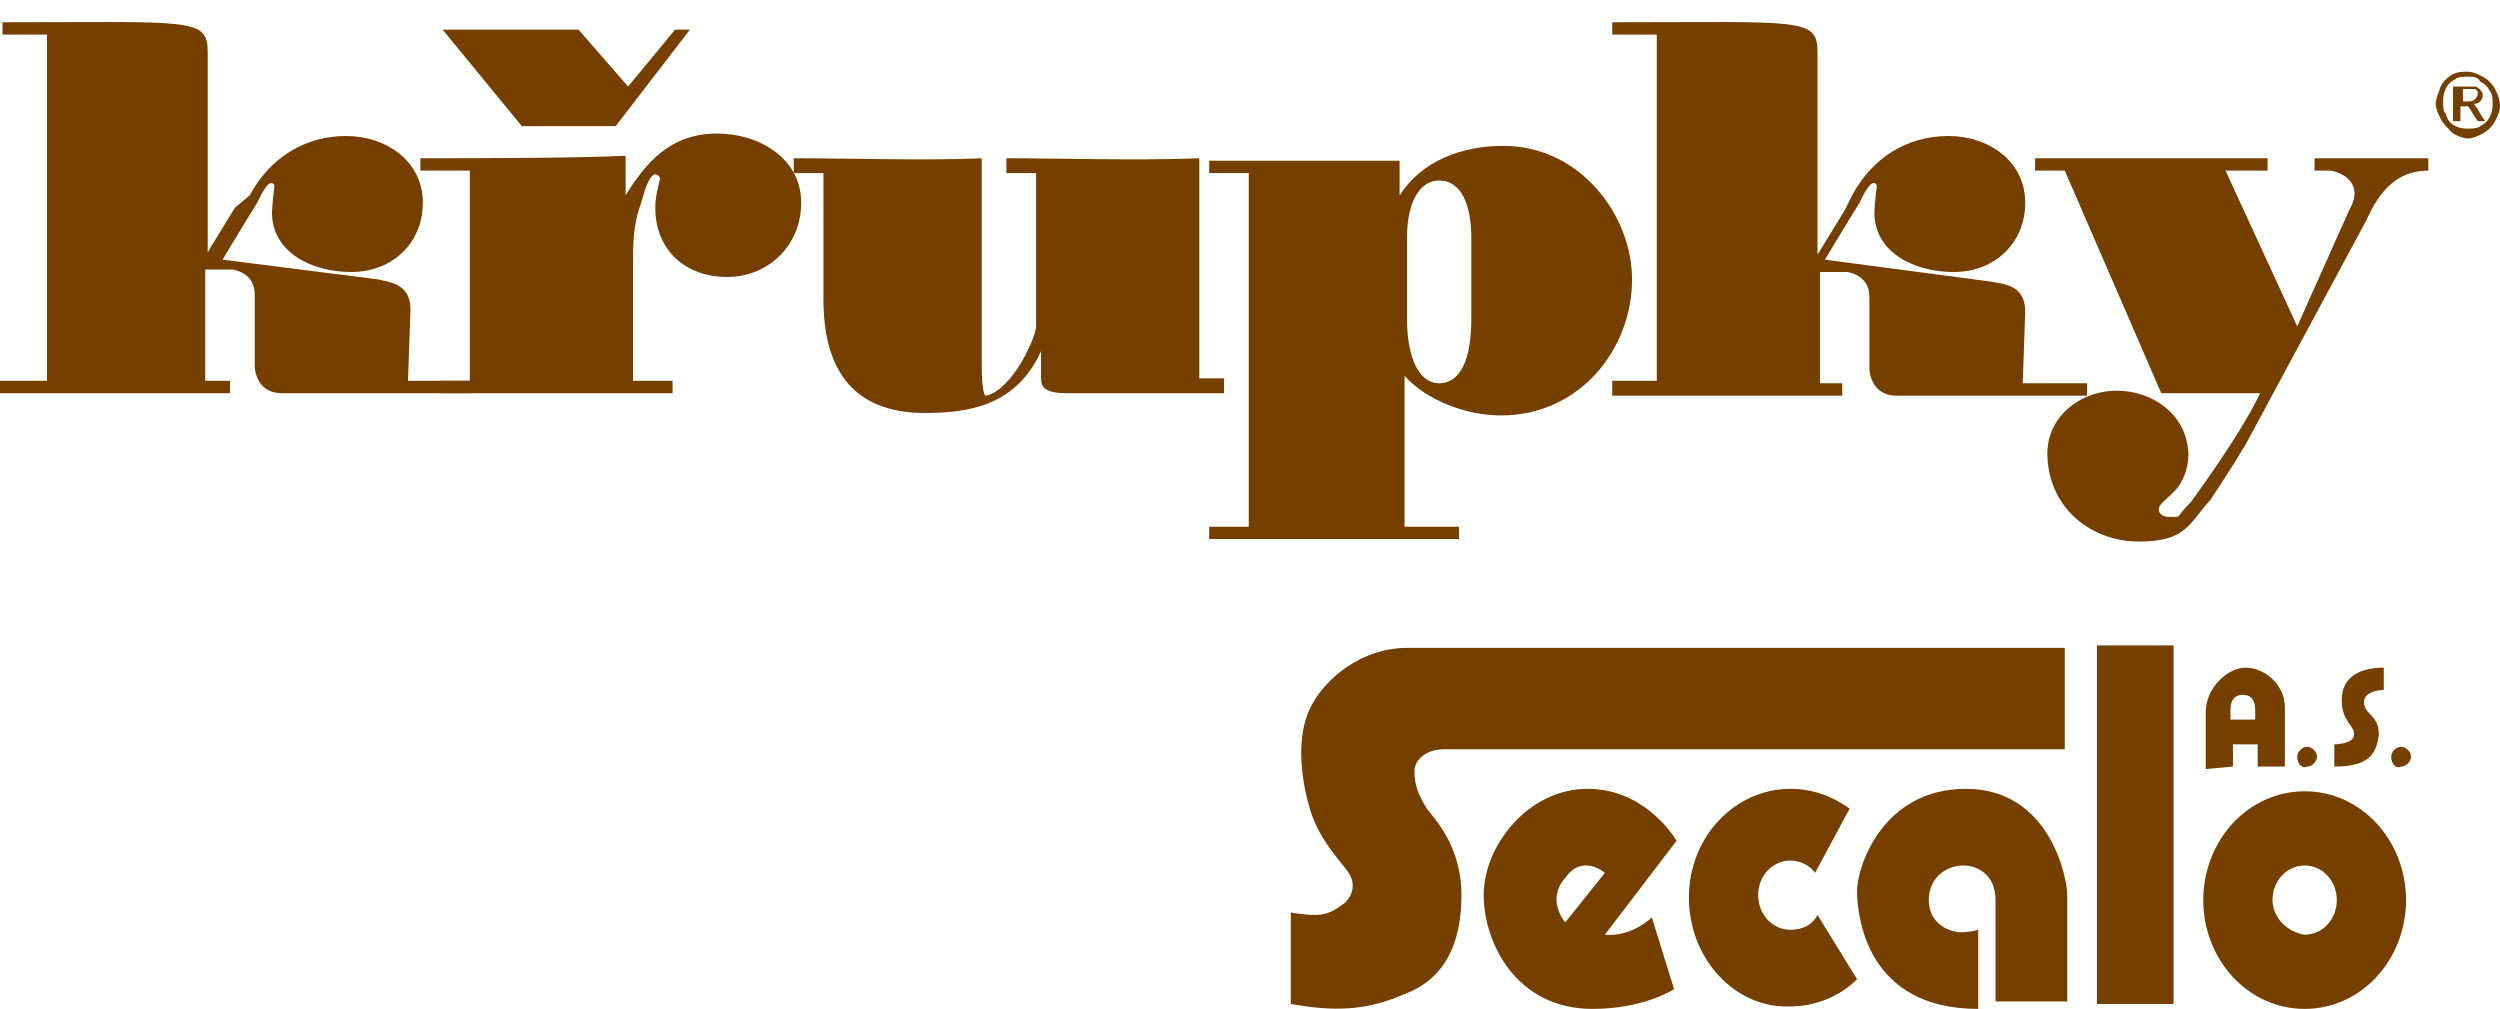
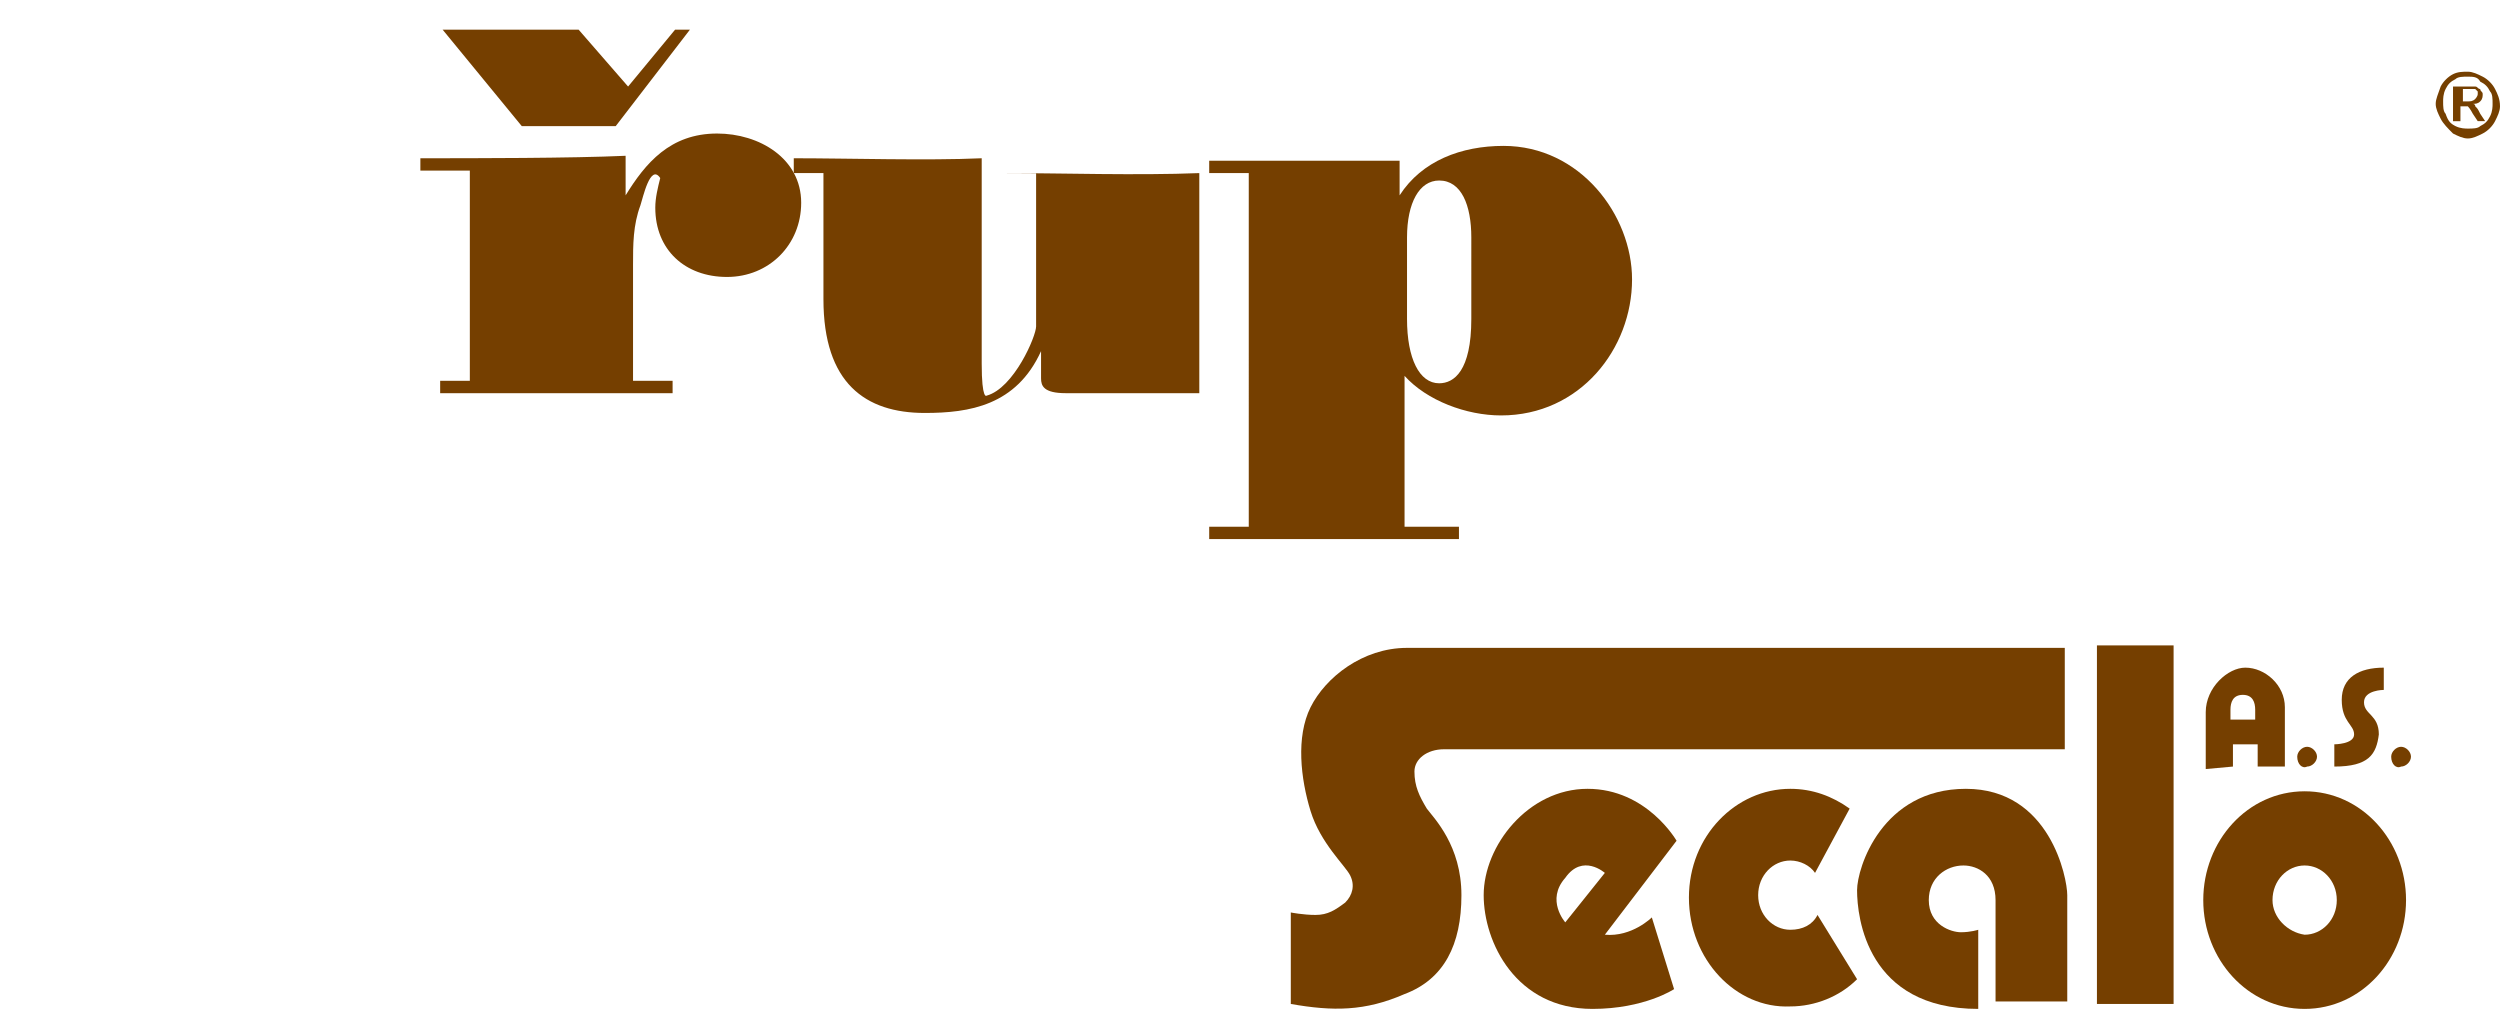
<svg xmlns="http://www.w3.org/2000/svg" version="1.1" id="Vrstva_1" x="0px" y="0px" width="101.1px" height="40.8px" viewBox="0 0 101.1 40.8" enable-background="new 0 0 101.1 40.8" xml:space="preserve">
  <g>
    <g>
      <g>
        <path fill="#753F00" d="M27.3,1.2h0.6l-3,3.9h-3.8l-3.2-3.9h5.5l2,2.3L27.3,1.2z M17,6.9V6.4c2.2,0,6.1,0,8.3-0.1v1.6h0     c0.8-1.3,1.8-2.5,3.7-2.5c1.7,0,3.4,1,3.4,2.8c0,1.7-1.3,3-3,3c-1.7,0-2.9-1.1-2.9-2.8c0-0.4,0.1-0.8,0.2-1.2     c-0.4-0.6-0.7,0.8-0.8,1.1c-0.3,0.8-0.3,1.6-0.3,2.4v4.7h1.6v0.5h-9.4v-0.5H19V6.9H17z" />
      </g>
      <g>
-         <path fill="#753F00" d="M49.5,15.9c0,0-6.3,0-6.4,0c-0.9,0-1-0.3-1-0.6v-1.1c-1,2.2-2.9,2.5-4.7,2.5c-2.4,0-4.1-1.2-4.1-4.6V7     h-1.2V6.4c2.2,0,5.4,0.1,7.6,0v8.3c0,1.5,0.2,1.3,0.2,1.3c1.1-0.3,2-2.4,2-2.8V7h-1.2V6.4c2.2,0,5.3,0.1,7.8,0v8.9h1V15.9z" />
+         <path fill="#753F00" d="M49.5,15.9c0,0-6.3,0-6.4,0c-0.9,0-1-0.3-1-0.6v-1.1c-1,2.2-2.9,2.5-4.7,2.5c-2.4,0-4.1-1.2-4.1-4.6V7     h-1.2V6.4c2.2,0,5.4,0.1,7.6,0v8.3c0,1.5,0.2,1.3,0.2,1.3c1.1-0.3,2-2.4,2-2.8V7h-1.2c2.2,0,5.3,0.1,7.8,0v8.9h1V15.9z" />
      </g>
      <g>
        <path fill="#753F00" d="M48.9,7V6.5l7.7,0v1.4c0.9-1.4,2.5-2,4.2-2c3.1,0,5.2,2.8,5.2,5.4c0,2.8-2.1,5.5-5.3,5.5     c-1.4,0-3-0.6-3.9-1.6v6.1H59v0.5H48.9v-0.5h1.6V7H48.9z M56.9,12.9c0,1.6,0.5,2.6,1.3,2.6c0.6,0,1.3-0.5,1.3-2.6V9.6     c0-1.3-0.4-2.3-1.3-2.3c-0.8,0-1.3,0.9-1.3,2.3V12.9z" />
      </g>
      <g>
-         <path fill="#753F00" d="M95,8.5c0.7-1.2-0.5-1.6-0.8-1.6l-0.6,0l0-0.5l4.6,0l0,0.5c-0.9,0-1.8,0.4-2.5,2l-4.9,9.1     c-0.6,1-1.4,2.2-1.4,2.2c-0.9,1-1,1.7-2.9,1.7c-1.9,0-3.6-1.3-3.7-3.4c-0.1-1.6,1.3-2.7,2.8-2.7c1.4,0,2.8,0.9,2.9,2.5     c0,0.8-0.3,1.3-0.6,1.6c-0.3,0.3-0.6,0.5-0.6,0.7c0,0.2,0.2,0.3,0.4,0.3c0.6,0,0.2,0.1,0.9-0.6c0,0,2-2.7,2.8-4.4l-4,0l-3.9-9     l-1.2,0l0-0.5l9.4,0l0,0.5l-1.7,0l2.9,6.3L95,8.5z" />
-       </g>
+         </g>
      <g>
-         <path fill="#753F00" d="M9,10.5c0,0,0.9-1.5,1.4-2.3c0.1-0.2,0.5-1.1,0.7-0.7c0,0-0.1,0.8-0.1,1.1c0,1.6,1.6,2.4,3.2,2.4     c1.7,0,2.9-1.2,2.9-2.8c0-1.7-1.5-2.7-3.1-2.7c-1.7,0-3.1,0.9-3.9,2.4h0L9.5,8.4l-1.1,1.8V2.1c0-1.4-0.7-1.2-8.3-1.2v0.5h1.8v14     H0v0.5h9.3v-0.5H8.3v-4.5l1.1,0c0,0,0.9,0.1,0.9,1c0,0.9,0,2.9,0,2.9s0,1.1,1.1,1.1c0.9,0,7.7,0,7.7,0v-0.5h-2.6l0.1-2.9     c0-1.1-1-1.1-1.3-1.2L9,10.5z" />
-       </g>
+         </g>
      <g>
-         <path fill="#753F00" d="M73.8,10.5c0,0,0.9-1.5,1.4-2.3c0.1-0.2,0.5-1.1,0.7-0.7c0,0-0.1,0.8-0.1,1.1c0,1.6,1.6,2.4,3.2,2.4     c1.7,0,2.9-1.2,2.9-2.8c0-1.7-1.5-2.7-3.1-2.7c-1.7,0-3.1,0.9-3.9,2.4h0l-0.3,0.6l-1.1,1.8V2.1c0-1.4-0.7-1.2-8.3-1.2v0.5h1.8v14     h-1.8V16h9.3v-0.5h-0.9V11l1.1,0c0,0,0.9,0.1,0.9,1c0,0.9,0,2.9,0,2.9s0,1.1,1.1,1.1c0.9,0,7.7,0,7.7,0v-0.5h-2.6l0.1-2.9     c0-1.1-0.9-1.1-1.3-1.2L73.8,10.5z" />
-       </g>
+         </g>
    </g>
    <g>
      <path fill="#753F00" d="M52.2,40.6v-3.7c0,0,0.5,0.1,1,0.1c0.5,0,0.8-0.2,1.2-0.5c0.3-0.3,0.4-0.7,0.2-1.1    c-0.2-0.4-1.2-1.3-1.6-2.6c-0.4-1.3-0.6-3,0-4.2c0.6-1.2,2.1-2.4,3.9-2.4h26.6v4.1H58.4c-0.7,0-1.2,0.4-1.2,0.9    c0,0.6,0.2,1,0.5,1.5c0.3,0.4,1.4,1.5,1.4,3.5c0,2-0.7,3.4-2.3,4C55.2,40.9,53.9,40.9,52.2,40.6" />
      <path fill="#753F00" d="M68.3,36.3c0-2.5,1.9-4.4,4.1-4.4c0.9,0,1.7,0.3,2.4,0.8l-1.4,2.6c-0.2-0.3-0.6-0.5-1-0.5    c-0.7,0-1.3,0.6-1.3,1.4c0,0.8,0.6,1.4,1.3,1.4c0.5,0,0.9-0.2,1.1-0.6l1.6,2.6c-0.7,0.7-1.7,1.1-2.7,1.1    C70.2,40.8,68.3,38.8,68.3,36.3" />
      <path fill="#753F00" d="M80,40.8v-3.2c0,0-0.3,0.1-0.7,0.1c-0.4,0-1.3-0.3-1.3-1.3c0-0.9,0.7-1.4,1.4-1.4c0.6,0,1.3,0.4,1.3,1.4    v4.1h2.9v-4.3c0-0.7-0.7-4.3-4.1-4.3c-3.4,0-4.4,3.2-4.4,4.1C75.1,37.1,75.5,40.8,80,40.8" />
      <rect x="84.8" y="26.1" fill="#753F00" width="3.1" height="14.5" />
      <path fill="#753F00" d="M92.9,30.6c0-0.2,0.2-0.4,0.4-0.4c0.2,0,0.4,0.2,0.4,0.4s-0.2,0.4-0.4,0.4C93.1,31.1,92.9,30.9,92.9,30.6" />
      <path fill="#753F00" d="M96.7,30.6c0-0.2,0.2-0.4,0.4-0.4c0.2,0,0.4,0.2,0.4,0.4s-0.2,0.4-0.4,0.4C96.9,31.1,96.7,30.9,96.7,30.6" />
      <path fill-rule="evenodd" clip-rule="evenodd" fill="#753F00" d="M89.2,31.1v-2.3c0-1,0.9-1.8,1.6-1.8c0.8,0,1.6,0.7,1.6,1.6v2.4    h-1.1v-0.9h-1v0.9L89.2,31.1 M90.2,29.1v-0.4c0-0.3,0.1-0.6,0.5-0.6c0.4,0,0.5,0.3,0.5,0.6v0.4H90.2z" />
      <path fill="#753F00" d="M94.4,31v-0.9c0,0,0.8,0,0.8-0.4c0-0.4-0.5-0.5-0.5-1.4c0-0.9,0.7-1.3,1.7-1.3v0.9c0,0-0.8,0-0.8,0.5    c0,0.5,0.6,0.5,0.6,1.3C96.1,30.5,95.8,31,94.4,31" />
      <path fill-rule="evenodd" clip-rule="evenodd" fill="#753F00" d="M67.8,34c0,0-1.2-2.1-3.6-2.1c-2.4,0-4.2,2.3-4.2,4.3    c0,1.9,1.3,4.6,4.4,4.6c2.1,0,3.3-0.8,3.3-0.8l-0.9-2.9c0,0-0.8,0.8-1.9,0.7L67.8,34 M63.3,37.3l1.6-2c0,0-0.9-0.8-1.6,0.2    C62.5,36.4,63.3,37.3,63.3,37.3" />
      <path fill-rule="evenodd" clip-rule="evenodd" fill="#753F00" d="M89.1,36.4c0-2.4,1.8-4.4,4.1-4.4c2.3,0,4.1,2,4.1,4.4    c0,2.4-1.8,4.4-4.1,4.4C90.9,40.8,89.1,38.8,89.1,36.4 M91.9,36.4c0-0.8,0.6-1.4,1.3-1.4c0.7,0,1.3,0.6,1.3,1.4    c0,0.8-0.6,1.4-1.3,1.4C92.5,37.7,91.9,37.1,91.9,36.4" />
    </g>
    <g>
      <path fill="#753F00" d="M99.8,2.9c0.2,0,0.4,0.1,0.6,0.2c0.2,0.1,0.4,0.3,0.5,0.5c0.1,0.2,0.2,0.4,0.2,0.7c0,0.2-0.1,0.4-0.2,0.6    c-0.1,0.2-0.3,0.4-0.5,0.5c-0.2,0.1-0.4,0.2-0.6,0.2c-0.2,0-0.4-0.1-0.6-0.2C99,5.2,98.8,5,98.7,4.8s-0.2-0.4-0.2-0.6    c0-0.2,0.1-0.4,0.2-0.7C98.8,3.3,99,3.1,99.2,3C99.4,2.9,99.6,2.9,99.8,2.9z M99.8,3.1c-0.2,0-0.4,0-0.5,0.1    c-0.2,0.1-0.3,0.2-0.4,0.4c-0.1,0.2-0.1,0.4-0.1,0.5c0,0.2,0,0.4,0.1,0.5C99,4.9,99.1,5,99.3,5.1c0.2,0.1,0.4,0.1,0.5,0.1    c0.2,0,0.4,0,0.5-0.1c0.2-0.1,0.3-0.2,0.4-0.4c0.1-0.2,0.1-0.4,0.1-0.5c0-0.2,0-0.4-0.1-0.5c-0.1-0.2-0.2-0.3-0.4-0.4    C100.2,3.1,100,3.1,99.8,3.1z M99.2,4.9V3.5h0.5c0.2,0,0.3,0,0.4,0c0.1,0,0.1,0.1,0.2,0.1c0,0.1,0.1,0.1,0.1,0.2    c0,0.1,0,0.2-0.1,0.3c-0.1,0.1-0.2,0.1-0.3,0.1c0,0,0.1,0,0.1,0.1c0.1,0.1,0.1,0.1,0.2,0.3l0.2,0.3h-0.3L100,4.6    c-0.1-0.2-0.2-0.3-0.2-0.3c0,0-0.1,0-0.2,0h-0.1v0.6H99.2z M99.5,4.1h0.3c0.1,0,0.2,0,0.3-0.1c0,0,0.1-0.1,0.1-0.2    c0,0,0-0.1,0-0.1c0,0-0.1-0.1-0.1-0.1c0,0-0.1,0-0.2,0h-0.3V4.1z" />
    </g>
  </g>
</svg>